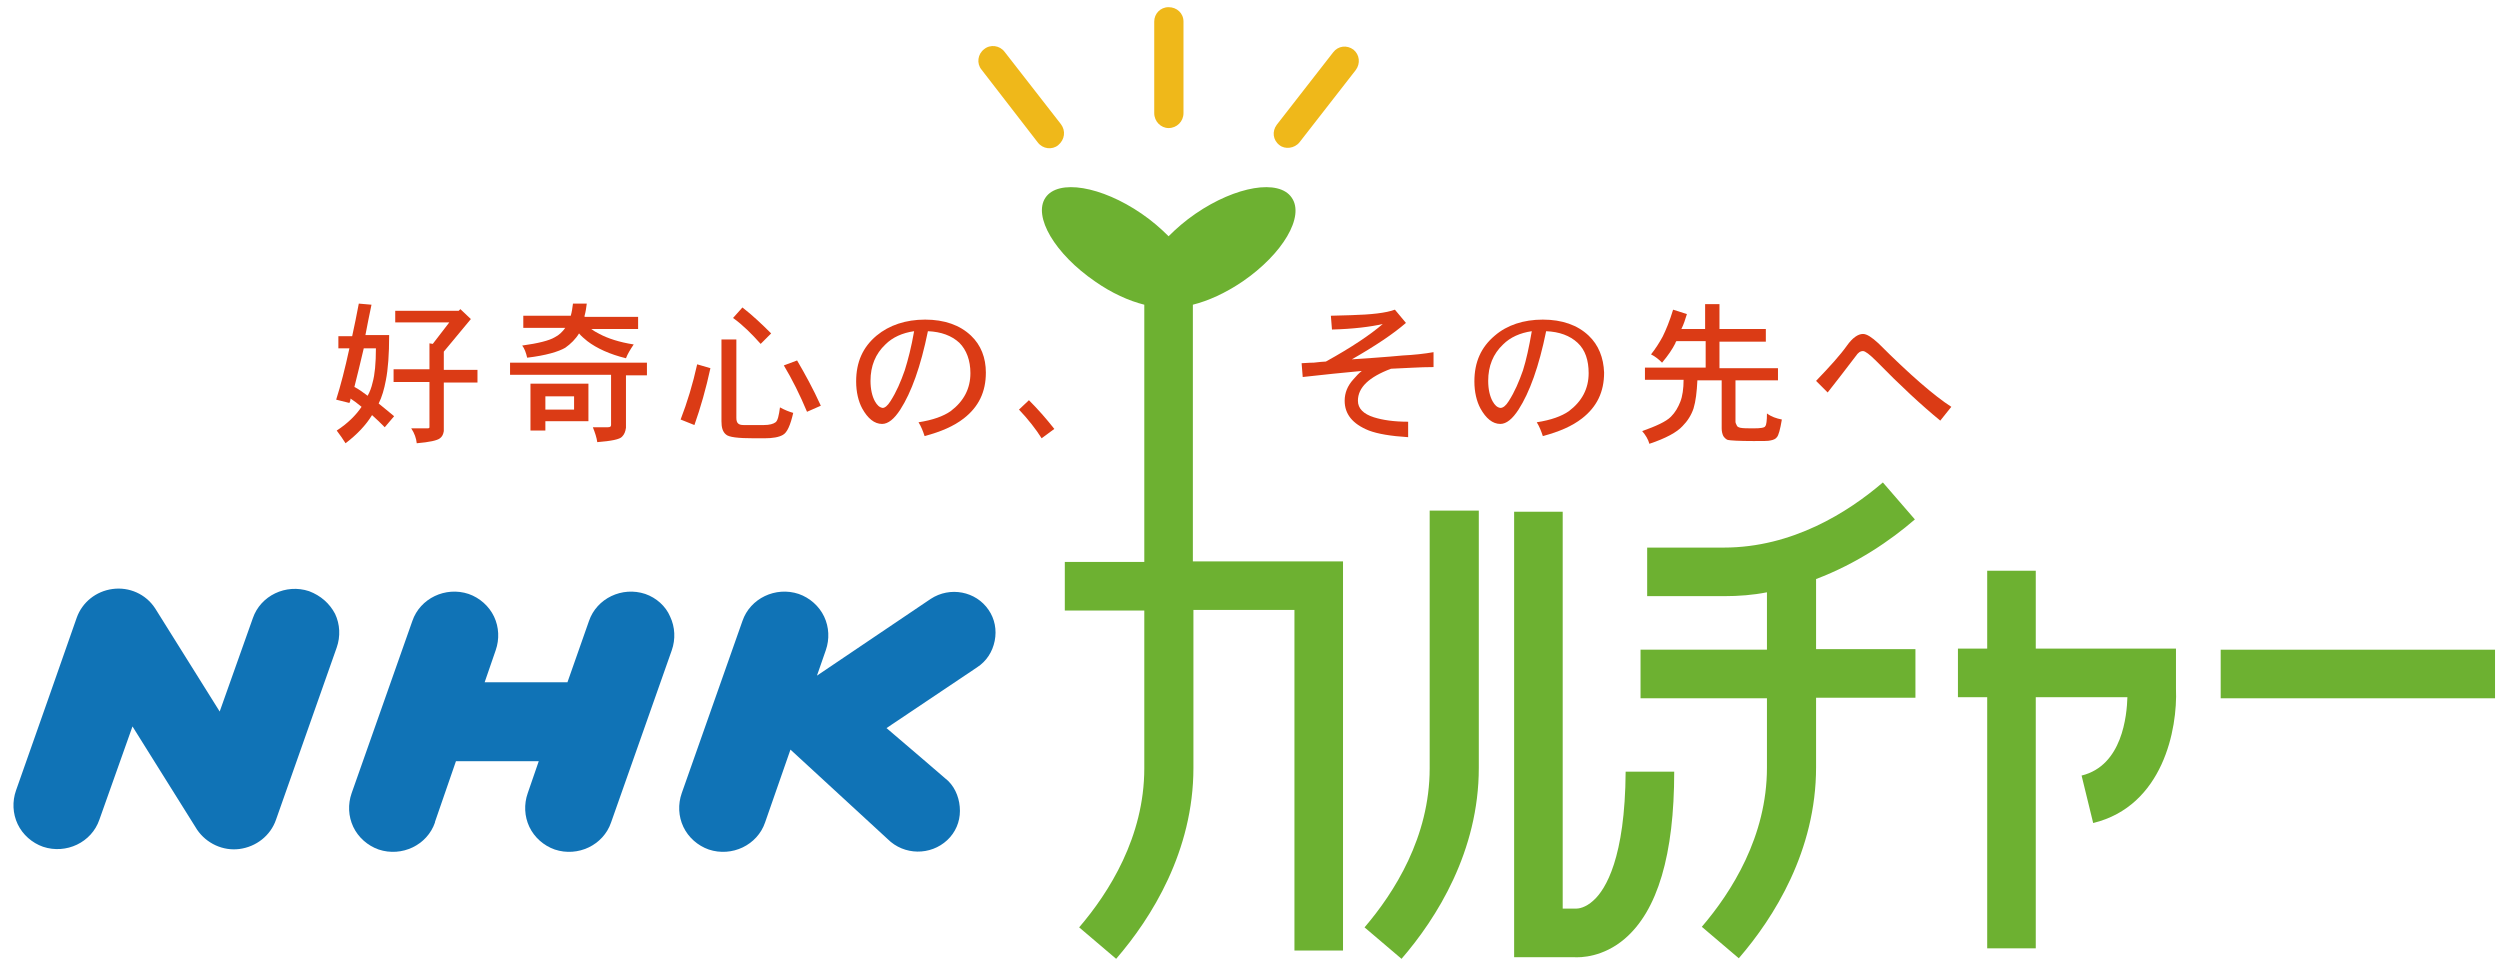
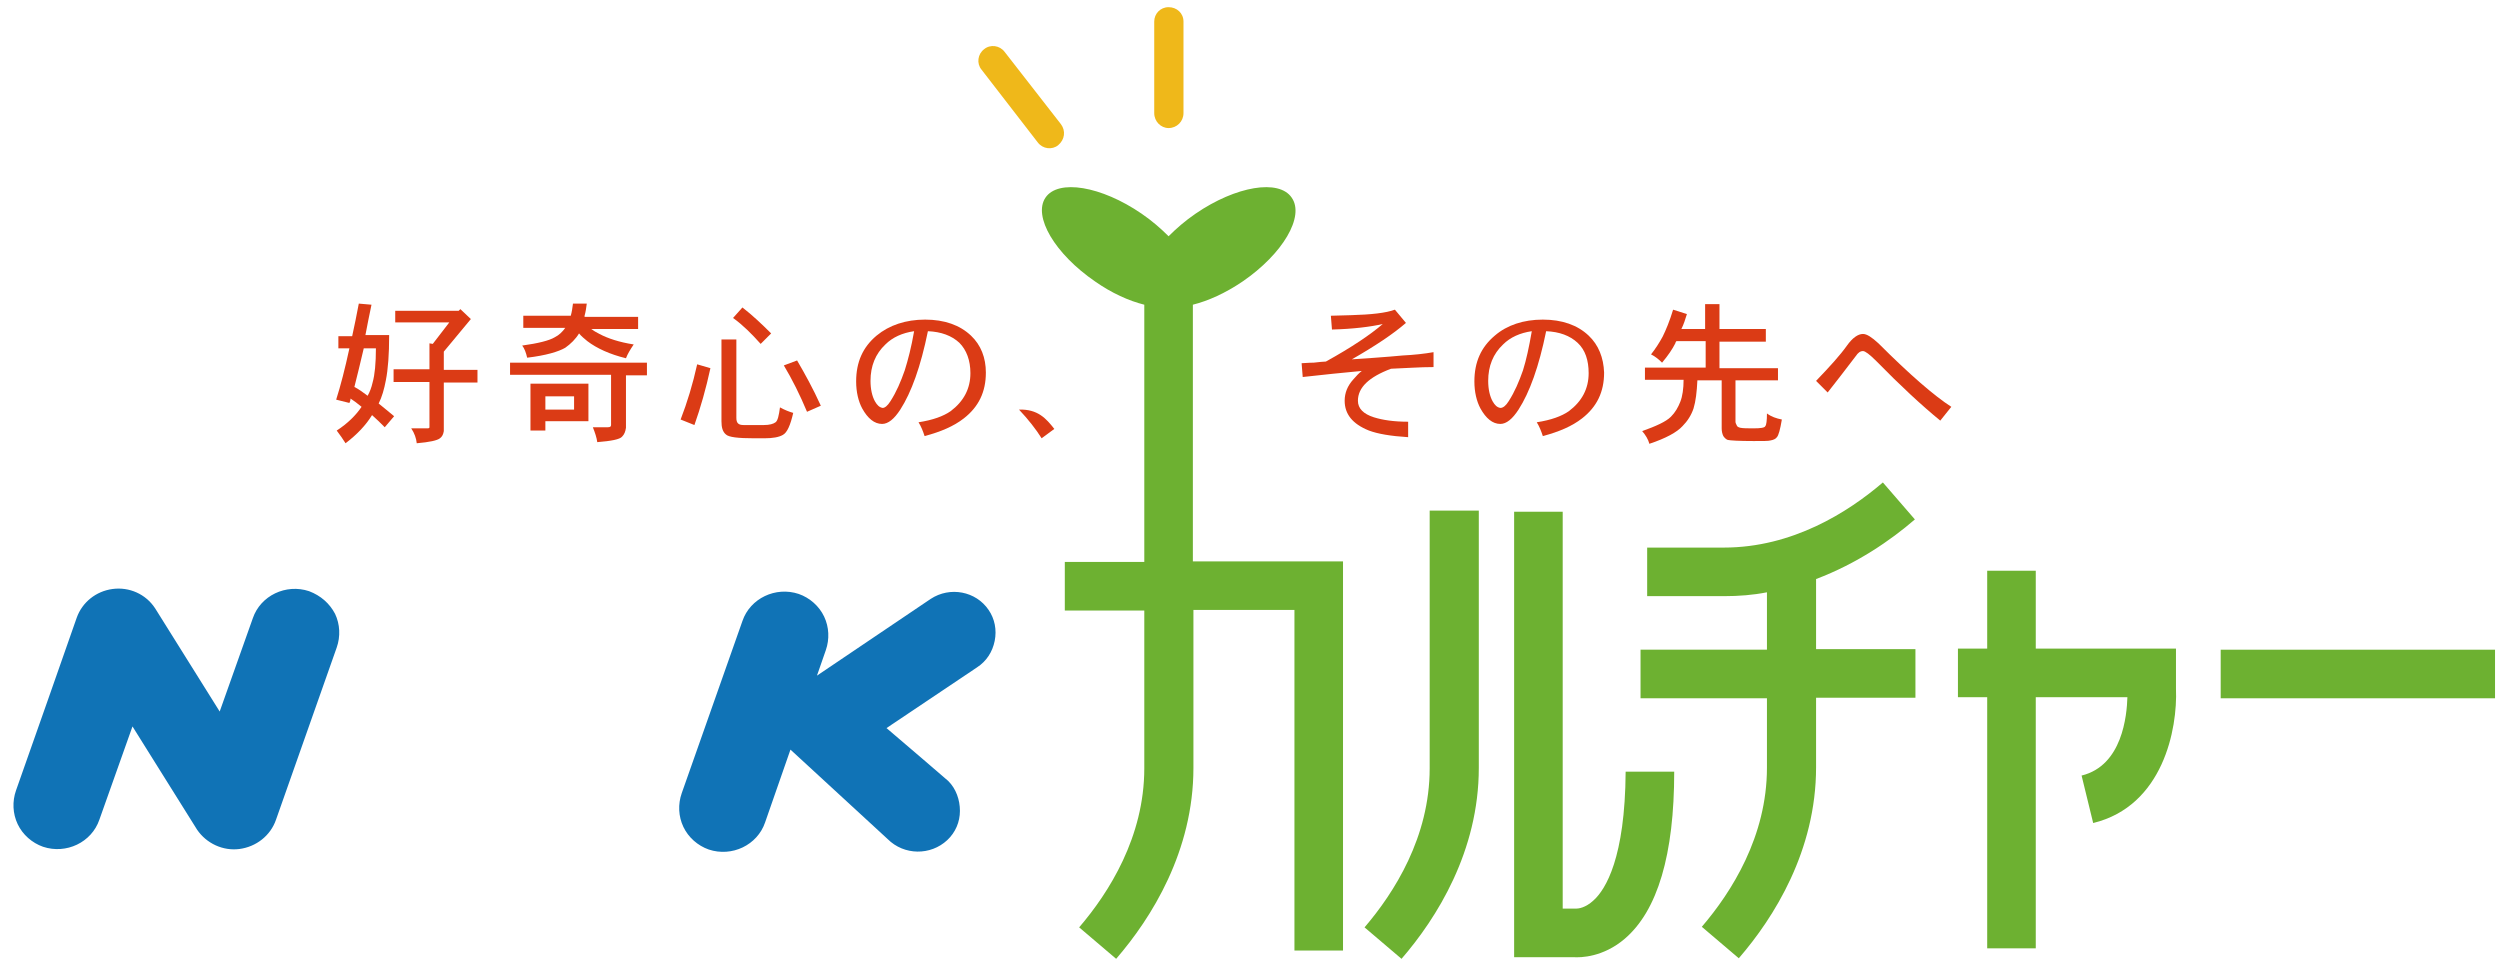
<svg xmlns="http://www.w3.org/2000/svg" version="1.1" id="レイヤー_1" x="0px" y="0px" viewBox="0 0 452.9 174.9" style="enable-background:new 0 0 452.9 174.9;" xml:space="preserve">
  <style type="text/css">
	.st0{fill:#DB3B15;}
	.st1{fill:#6DB131;}
	.st2{fill:#EFB81A;}
	.st3{fill:#1073B6;}
</style>
  <g>
    <g>
      <g>
        <g>
          <g>
            <path class="st0" d="M64.2,70.1c0.5-2,1.1-4.4,1.7-7h2.2c0,2.7-0.2,4.8-0.6,6.2c-0.2,0.9-0.5,1.7-0.9,2.4       C65.8,71.1,65,70.5,64.2,70.1z M63.8,60.9h-2.5v2.2h2c-0.8,3.7-1.6,6.8-2.4,9.3l2.4,0.6c0.1-0.2,0.2-0.5,0.2-0.8       c0.6,0.4,1.3,0.9,2,1.5c-1,1.5-2.5,3-4.5,4.3c0.6,0.8,1.1,1.5,1.6,2.3c2.1-1.6,3.7-3.3,4.8-5.1c0.8,0.7,1.5,1.4,2.3,2.2l1.7-2       c-1-0.8-1.9-1.6-2.8-2.3c0.6-1.2,1-2.6,1.3-4.2c0.4-2,0.6-4.7,0.6-8.2h-4.3c0.3-1.7,0.7-3.5,1.1-5.5L65,55       C64.6,57.1,64.2,59.1,63.8,60.9z M71.6,58.4h9.8l-3,3.9l-0.6-0.1v4.7h-6.5v2.3h6.5v8.2c0,0.2-0.2,0.2-0.5,0.2h-2.8       c0.6,0.9,0.9,1.8,1,2.7c2.3-0.2,3.7-0.5,4.2-0.9c0.4-0.3,0.6-0.7,0.7-1.3v-8.8h6.1v-2.3h-6.1v-3.3l4.9-5.9l-1.9-1.8l-0.3,0.3       H71.6V58.4z" />
            <path class="st0" d="M98.8,71.8h5.2v2.4h-5.2V71.8z M105.9,57.2c0.2-0.7,0.3-1.4,0.4-2.2h-2.5c-0.1,0.8-0.2,1.5-0.4,2.2h-8.6       v2.2h7.6c-0.5,0.7-1.1,1.3-1.9,1.7c-1,0.6-3,1.1-5.9,1.5c0.4,0.5,0.7,1.3,0.9,2.2c3.4-0.4,5.7-1.1,6.9-1.8       c1-0.7,1.9-1.6,2.5-2.6c0.4,0.5,0.9,0.9,1.5,1.4c1.7,1.3,4.1,2.4,7,3.1c0.3-0.8,0.8-1.6,1.4-2.5c-2.6-0.4-4.7-1.1-6.2-1.9       c-0.6-0.3-1.1-0.6-1.5-0.9h8.5v-2.2H105.9z M92.4,65.6v2.3h18.3v9.1c0,0.3-0.2,0.4-0.6,0.4h-2.7c0.4,1,0.7,1.9,0.8,2.7       c2.5-0.2,4.1-0.5,4.5-1c0.4-0.4,0.6-0.9,0.7-1.6v-9.5h3.8v-2.3H92.4z M96.1,78h2.7v-1.7h7.8v-6.8H96.1V78z" />
            <path class="st0" d="M126.3,66l2.4,0.7c-0.8,3.7-1.8,7.2-2.9,10.3l-2.5-1C124.5,72.9,125.5,69.6,126.3,66z M130.7,61.5h2.7       v14.2c0,0.5,0.1,0.8,0.3,1c0.2,0.2,0.5,0.3,1,0.3h3.7c1,0,1.7-0.2,2.1-0.5c0.4-0.3,0.6-1.2,0.8-2.7c0.9,0.5,1.7,0.8,2.4,1       c-0.5,2.2-1.1,3.6-1.9,4c-0.7,0.4-1.8,0.6-3.3,0.6h-1.9c-2.9,0-4.6-0.2-5.1-0.7c-0.6-0.5-0.8-1.3-0.8-2.4V61.5z M134.5,55.7       c1.8,1.4,3.5,3,5.2,4.7l-1.9,1.9c-1.6-1.8-3.2-3.4-5-4.7L134.5,55.7z M144.4,65.3c1.4,2.4,2.9,5.1,4.3,8.2l-2.5,1.1       c-1.3-3.1-2.7-5.9-4.2-8.4L144.4,65.3z" />
            <path class="st0" d="M163.9,67.1c-0.7,2-1.5,3.9-2.6,5.6c-0.5,0.8-1,1.2-1.4,1.2c-0.6-0.1-1-0.5-1.4-1.2       c-0.5-0.9-0.8-2.2-0.8-3.7c0-2.7,0.9-4.9,2.7-6.6c1.3-1.3,3.1-2.1,5.2-2.4C165.1,62.9,164.5,65.2,163.9,67.1z M175.9,60.8       c-2-1.9-4.8-2.9-8.3-2.9c-3.5,0-6.5,1-8.8,2.9c-2.5,2.1-3.7,4.8-3.7,8.3c0,1.9,0.4,3.6,1.1,4.9c1,1.8,2.2,2.8,3.6,2.8       c1.1,0,2.2-0.9,3.3-2.6c2-3.1,3.7-7.8,5-14.2c2.4,0.1,4.3,0.8,5.7,2.1c1.3,1.3,2,3.2,2,5.5c0,2.8-1.2,5.1-3.6,6.9       c-1.3,0.9-3.2,1.6-5.8,2c0.5,0.8,0.8,1.6,1.1,2.5c3-0.8,5.3-1.8,7.1-3.2c2.7-2.1,4-4.8,4-8.3C178.6,64.8,177.7,62.5,175.9,60.8       z" />
-             <path class="st0" d="M191,77.7l-2.3,1.7c-1-1.6-2.4-3.4-4.1-5.2l1.8-1.7C188,74.1,189.5,75.8,191,77.7z" />
+             <path class="st0" d="M191,77.7l-2.3,1.7c-1-1.6-2.4-3.4-4.1-5.2C188,74.1,189.5,75.8,191,77.7z" />
            <path class="st0" d="M259.7,66.5c-2.5,0-5,0.2-7.7,0.3c-4,1.5-6,3.4-6,5.8c0,1.4,1,2.4,2.9,3c1.6,0.5,3.6,0.8,6.2,0.8v2.8       c-3.2-0.2-5.5-0.6-7.1-1.2c-3-1.2-4.4-3-4.4-5.4c0-1.4,0.5-2.7,1.6-3.9c0.5-0.6,1-1.1,1.5-1.5c-3.4,0.3-7,0.7-10.7,1.1       l-0.2-2.5c0.5,0,1.2-0.1,2.2-0.1c1-0.1,1.7-0.2,2.2-0.2c4.7-2.6,8.1-4.9,10.3-6.8c-2.2,0.5-5.3,0.9-9.2,1l-0.2-2.5l3.6-0.1       c3.7-0.1,6.4-0.4,8-1l2,2.4c-2.3,2-5.6,4.2-9.8,6.6c6.2-0.4,9.2-0.7,9.2-0.7c2-0.1,3.9-0.3,5.6-0.6V66.5z" />
            <path class="st0" d="M275.9,67.1c-0.7,2-1.5,3.9-2.6,5.6c-0.5,0.8-1,1.2-1.5,1.2c-0.6-0.1-1-0.5-1.4-1.2       c-0.5-0.9-0.8-2.2-0.8-3.7c0-2.7,0.9-4.9,2.7-6.6c1.3-1.3,3.1-2.1,5.2-2.4C277,62.9,276.5,65.2,275.9,67.1z M287.8,60.8       c-2-1.9-4.8-2.9-8.3-2.9c-3.5,0-6.5,1-8.7,2.9c-2.5,2.1-3.7,4.8-3.7,8.3c0,1.9,0.4,3.6,1.1,4.9c1,1.8,2.2,2.8,3.6,2.8       c1.1,0,2.2-0.9,3.3-2.6c2-3.1,3.7-7.8,5-14.2c2.4,0.1,4.3,0.8,5.7,2.1c1.4,1.3,2,3.2,2,5.5c0,2.8-1.2,5.1-3.6,6.9       c-1.3,0.9-3.2,1.6-5.8,2c0.5,0.8,0.8,1.6,1.1,2.5c3-0.8,5.3-1.8,7.1-3.2c2.7-2.1,4-4.8,4-8.3C290.5,64.8,289.6,62.5,287.8,60.8       z" />
            <path class="st0" d="M303.1,56.1l2.5,0.8c-0.3,1-0.6,1.9-1,2.7h4.3v-4.5h2.6v4.5h8.4v2.3h-8.4v4.8h10.6v2.2h-7.7v7.5       c0,0.2,0.1,0.4,0.2,0.6c0.1,0.3,0.3,0.4,0.7,0.5c0.5,0.1,1.3,0.1,2.4,0.1c1.2,0,2-0.1,2.1-0.4c0.2-0.2,0.3-1,0.3-2.3       c0.8,0.6,1.7,0.9,2.7,1.1c-0.3,1.8-0.6,2.9-0.9,3.2c-0.2,0.3-0.6,0.5-1.2,0.6c-0.3,0.1-1.3,0.1-3,0.1c-2.7,0-4.2-0.1-4.7-0.2       c-0.3-0.1-0.6-0.4-0.8-0.7c-0.2-0.4-0.3-0.9-0.3-1.4v-8.7h-4.4c-0.1,2.1-0.3,3.8-0.7,5.1c-0.4,1.2-1.1,2.3-2,3.2       c-1,1.1-3,2.2-6,3.2c-0.2-0.8-0.7-1.6-1.3-2.3c2.5-0.9,4.3-1.7,5.2-2.6c0.8-0.8,1.3-1.7,1.7-2.7c0.4-1,0.6-2.4,0.6-4h-7v-2.2       h11v-4.8h-5.3c-0.1,0.1-0.2,0.3-0.2,0.4c-0.5,1-1.3,2.2-2.4,3.5c-0.6-0.6-1.2-1.1-2-1.5c0.8-1,1.5-2.1,2.1-3.2       C301.8,59.8,302.5,58.1,303.1,56.1z" />
            <path class="st0" d="M353.5,73.7l-2,2.5c-3.3-2.7-7.2-6.3-11.6-10.8c-1.2-1.2-2-1.8-2.4-1.8c-0.5,0-0.9,0.3-1.3,0.9       c-1.9,2.5-3.6,4.7-5.1,6.6l-2.1-2.1c2.5-2.6,4.4-4.7,5.6-6.4c1-1.4,2-2.1,2.9-2.1c0.7,0,1.6,0.6,2.8,1.7       C346,67.9,350.4,71.7,353.5,73.7z" />
          </g>
          <g>
            <g>
              <path class="st1" d="M216.1,101.8V55.2c2.8-0.7,5.9-2.1,9-4.2c7.3-5,11.3-11.8,8.9-15.2c-2.3-3.4-10.1-2.1-17.4,2.9        c-1.9,1.3-3.5,2.7-4.9,4.1c-1.4-1.4-3-2.8-4.9-4.1c-7.3-5-15.1-6.3-17.4-2.9c-2.3,3.4,1.7,10.2,9,15.2c3,2.1,6.1,3.5,8.9,4.2        v46.6h-14.4v8.8h14.4v28.6c0,12.4-6.4,22.5-11.8,28.8l6.7,5.7c6.4-7.4,14-19.5,14-34.6v-28.6h18.3v61.7h8.8v-66.1v-4.4h-4.4        H216.1z" />
              <path class="st1" d="M259,139.2c0,12.4-6.4,22.5-11.8,28.8l6.7,5.7c6.4-7.4,14-19.5,14-34.6V92.5H259V139.2z" />
              <path class="st1" d="M288.7,163.1c-1.5,1.4-2.8,1.5-3.1,1.5l-0.2,0h-0.3h-2V92.7h-8.8V169v4.4h4.4h6.3c1.4,0.1,5.4,0,9.3-3.3        c6-5.1,9-15.3,9-30.3h-8.8C294.4,155.4,290.9,161.1,288.7,163.1z" />
              <path class="st1" d="M329,104.9c7.4-2.8,13.5-7,17.9-10.8l-5.8-6.7c-6.3,5.4-16.4,11.8-28.8,11.8h-13.9v8.8h13.9        c2.7,0,5.3-0.2,7.8-0.7v10.4h-22.9v8.8h22.9v12.6c0,12.4-6.4,22.5-11.8,28.8l6.7,5.7c6.4-7.4,14-19.5,14-34.6v-12.6H347v-8.8        H329V104.9z" />
              <rect x="402.3" y="117.7" class="st1" width="49.7" height="8.8" />
              <path class="st1" d="M394.2,121.9v-4.4h-4.4h-21v-14.1H360v14.1h-5.3v8.8h5.3v45.5h8.8v-45.5h16.6c-0.1,3.3-0.9,12.4-8.3,14.2        l2.1,8.6c12.7-3.1,15.3-17.1,15-24.3V121.9z" />
            </g>
          </g>
        </g>
        <g>
          <path class="st2" d="M214.4,20.5V3.9l0,0c0-1.5-1.2-2.6-2.7-2.6c-1.5,0-2.6,1.2-2.6,2.6l0,0v16.6l0,0c0,1.5,1.2,2.7,2.6,2.7      C213.2,23.2,214.4,22,214.4,20.5L214.4,20.5z" />
-           <path class="st2" d="M235.4,25.8l10.2-13.1l0,0c0.9-1.2,0.7-2.8-0.4-3.7c-1.2-0.9-2.8-0.7-3.7,0.5l0,0l-10.2,13.1l0,0      c-0.9,1.2-0.7,2.8,0.5,3.7C232.8,27.1,234.5,26.9,235.4,25.8L235.4,25.8z" />
          <path class="st2" d="M192.2,22.5L182,9.4l0,0c-0.9-1.2-2.6-1.4-3.7-0.5c-1.2,0.9-1.4,2.6-0.5,3.7l0,0L188,25.8l0,0      c0.9,1.2,2.6,1.4,3.7,0.5C192.9,25.3,193.1,23.7,192.2,22.5L192.2,22.5z" />
        </g>
      </g>
    </g>
-     <path class="st3" d="M116.9,107.6c-4.2-1.4-8.8,0.8-10.2,4.9c0,0-3.6,10.2-3.9,11.1h-15l2-5.8c0.7-2,0.6-4.2-0.3-6.1   c-0.9-1.9-2.6-3.4-4.6-4.1c-4.2-1.4-8.8,0.8-10.2,4.9l-11,31.2c-0.7,2-0.6,4.2,0.3,6.1c0.9,1.9,2.6,3.4,4.6,4.1   c4.2,1.4,8.8-0.8,10.2-4.9l0-0.1l0,0l3.8-11h15l-2,5.8c-0.7,2-0.6,4.2,0.3,6.1c0.9,1.9,2.6,3.4,4.6,4.1c4.2,1.4,8.8-0.8,10.2-4.9   l11-31.2c0.7-2,0.6-4.2-0.3-6.1C120.6,109.8,118.9,108.3,116.9,107.6z" />
    <path class="st3" d="M56,107.1c-4.2-1.4-8.8,0.8-10.2,4.9l-6,16.9l-11.7-18.7c-1.7-2.6-4.7-3.9-7.7-3.5c-3,0.4-5.5,2.4-6.5,5.2   c-0.1,0.2-0.8,2.4-11,31.3c-0.7,2-0.6,4.2,0.3,6.1c0.9,1.9,2.6,3.4,4.6,4.1c4.2,1.4,8.8-0.8,10.2-4.9l6-16.9l11.7,18.7   c1.7,2.5,4.7,3.9,7.7,3.5c3-0.4,5.6-2.4,6.6-5.3l0,0l0,0l11-31.2c0.7-2,0.6-4.2-0.3-6.1C59.7,109.3,58.1,107.9,56,107.1z" />
    <path class="st3" d="M179.1,110.5c-2.3-3.4-7-4.3-10.5-2L148,122.4l1.6-4.6c0.7-2,0.6-4.2-0.3-6.1c-0.9-1.9-2.6-3.4-4.6-4.1   c-4.2-1.4-8.8,0.8-10.2,4.9l-11,31.2c-0.7,2-0.6,4.2,0.3,6.1c0.9,1.9,2.6,3.4,4.6,4.1c4.2,1.4,8.8-0.8,10.2-4.9l4.6-13.2l17.6,16.2   c3,3,7.8,3,10.8,0.2c1.5-1.4,2.3-3.3,2.3-5.3c0-2-0.7-4-2.1-5.4c0,0-8.7-7.5-11.2-9.6l16.4-11c1.7-1.1,2.8-2.8,3.2-4.8   C180.6,114.1,180.2,112.1,179.1,110.5z" />
  </g>
  <g>
</g>
  <g>
</g>
  <g>
</g>
  <g>
</g>
  <g>
</g>
  <g>
</g>
</svg>